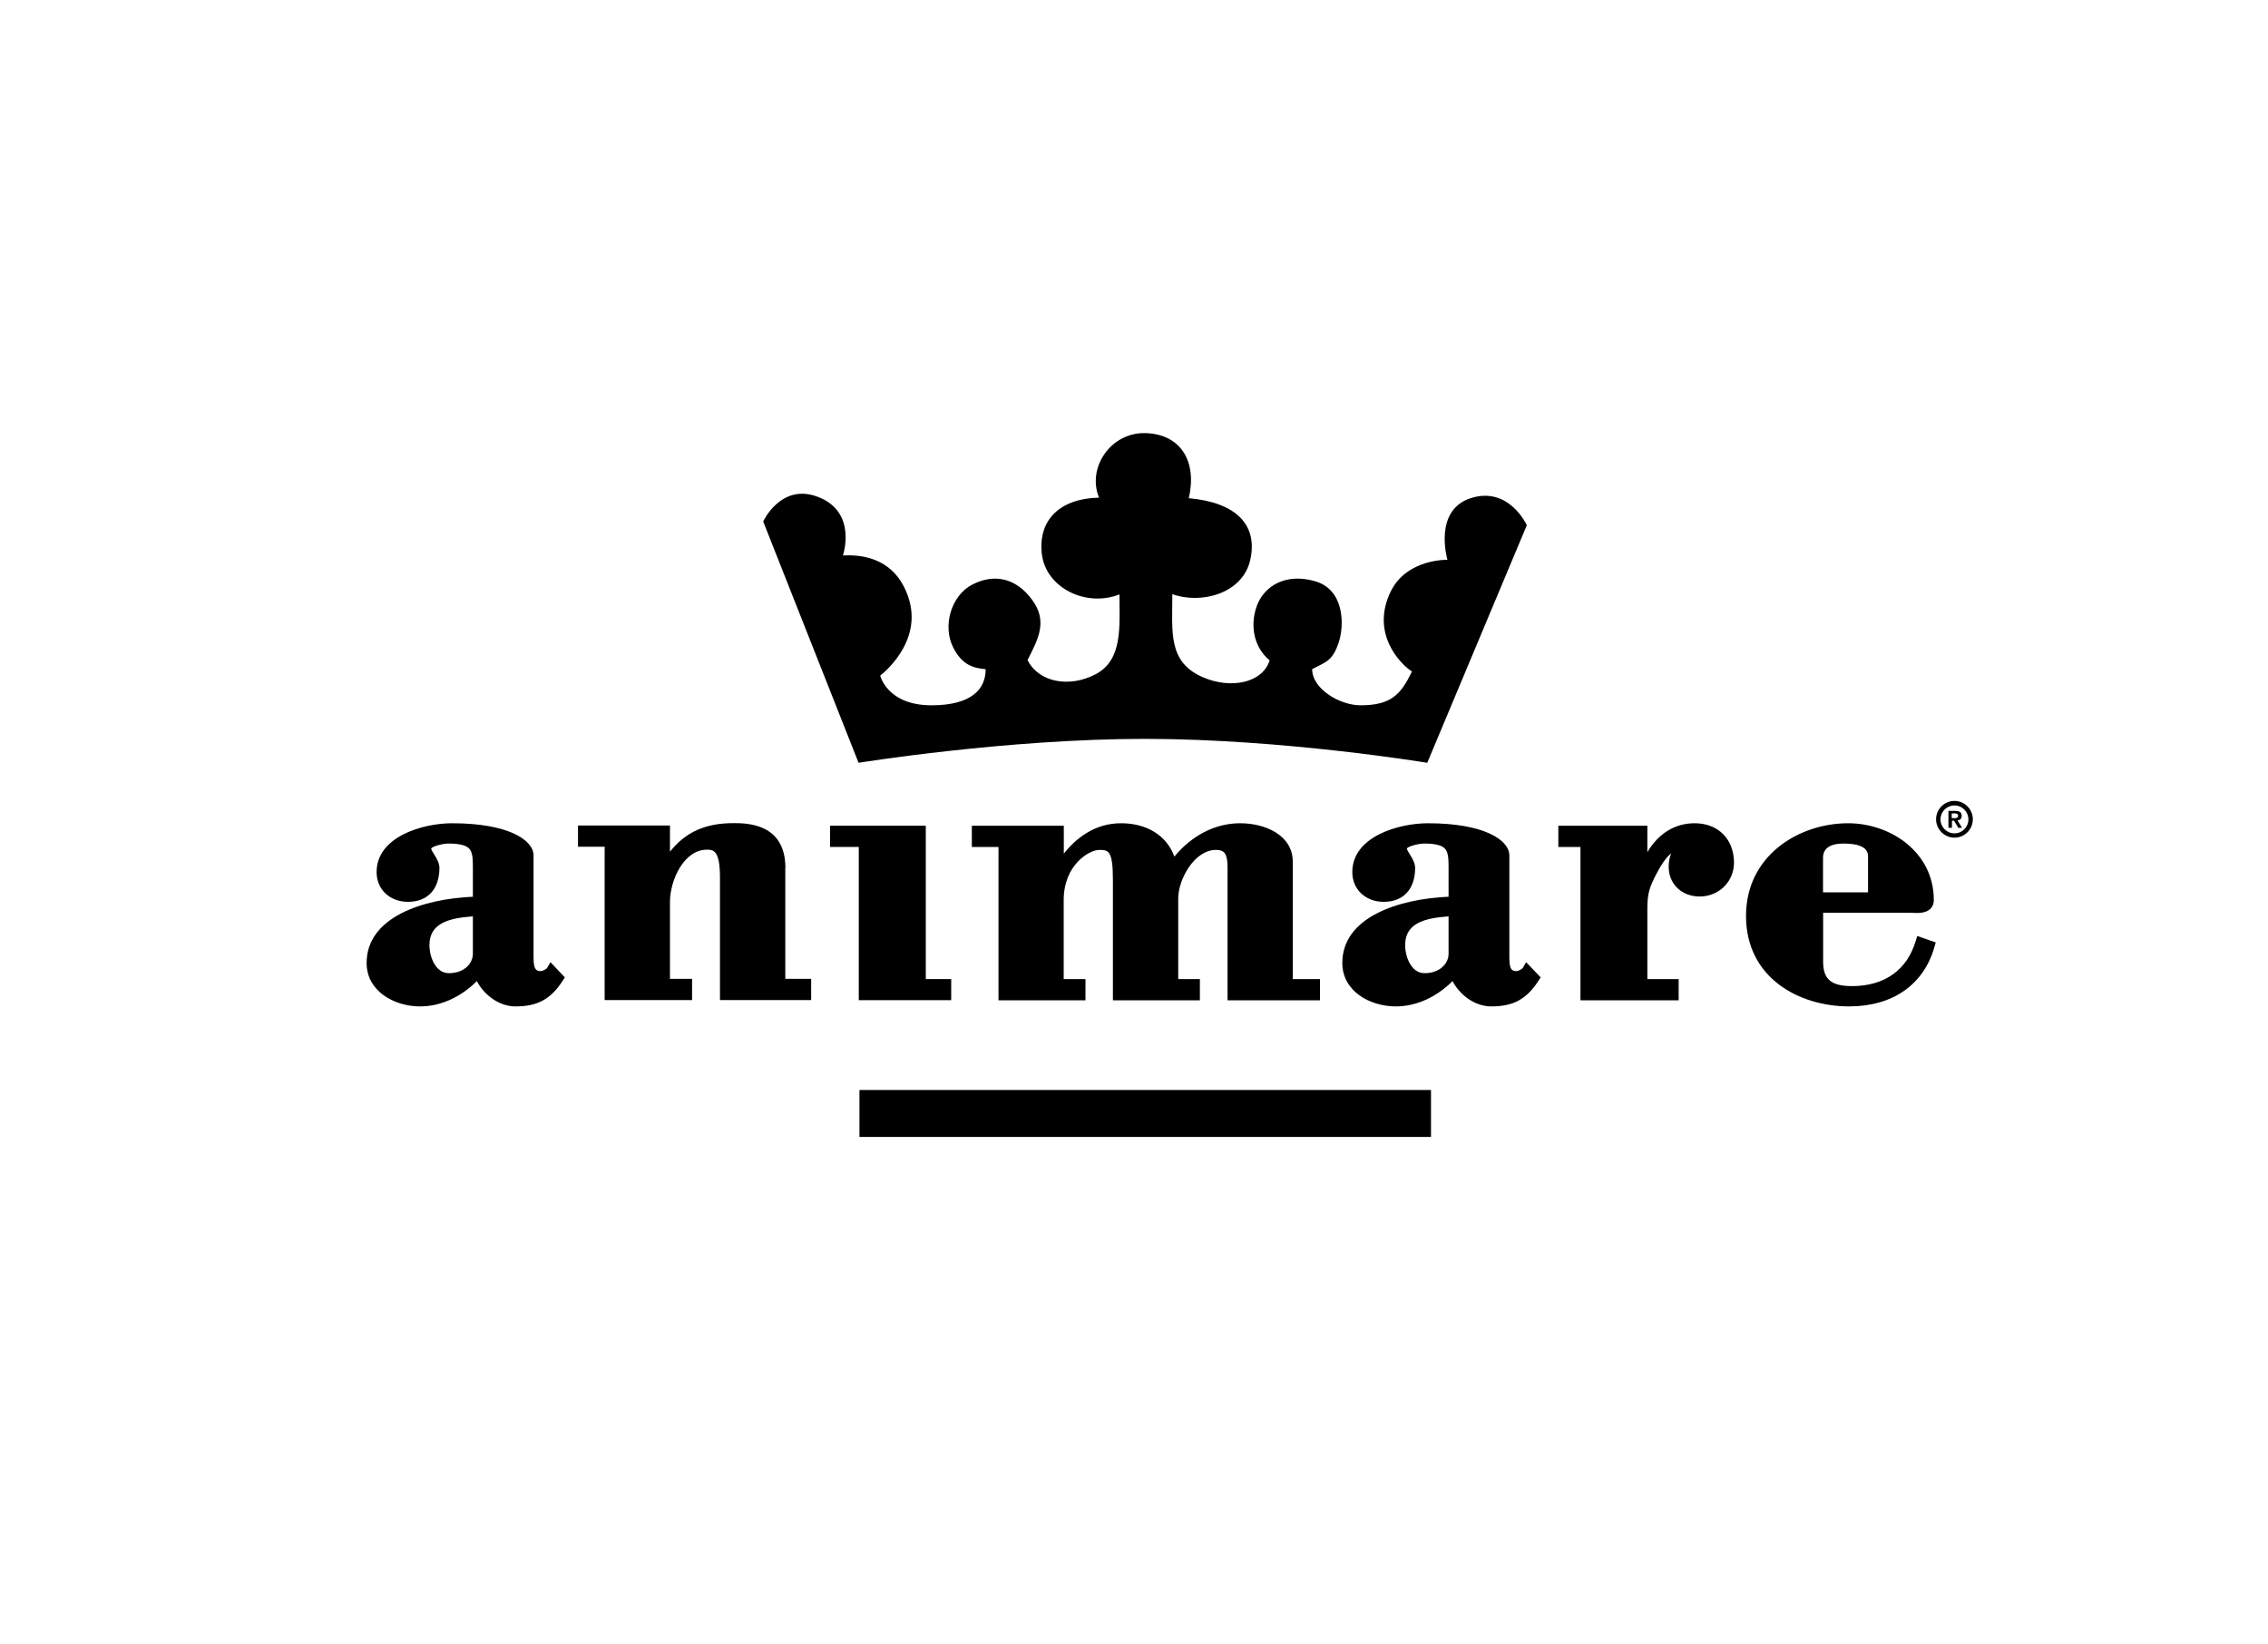
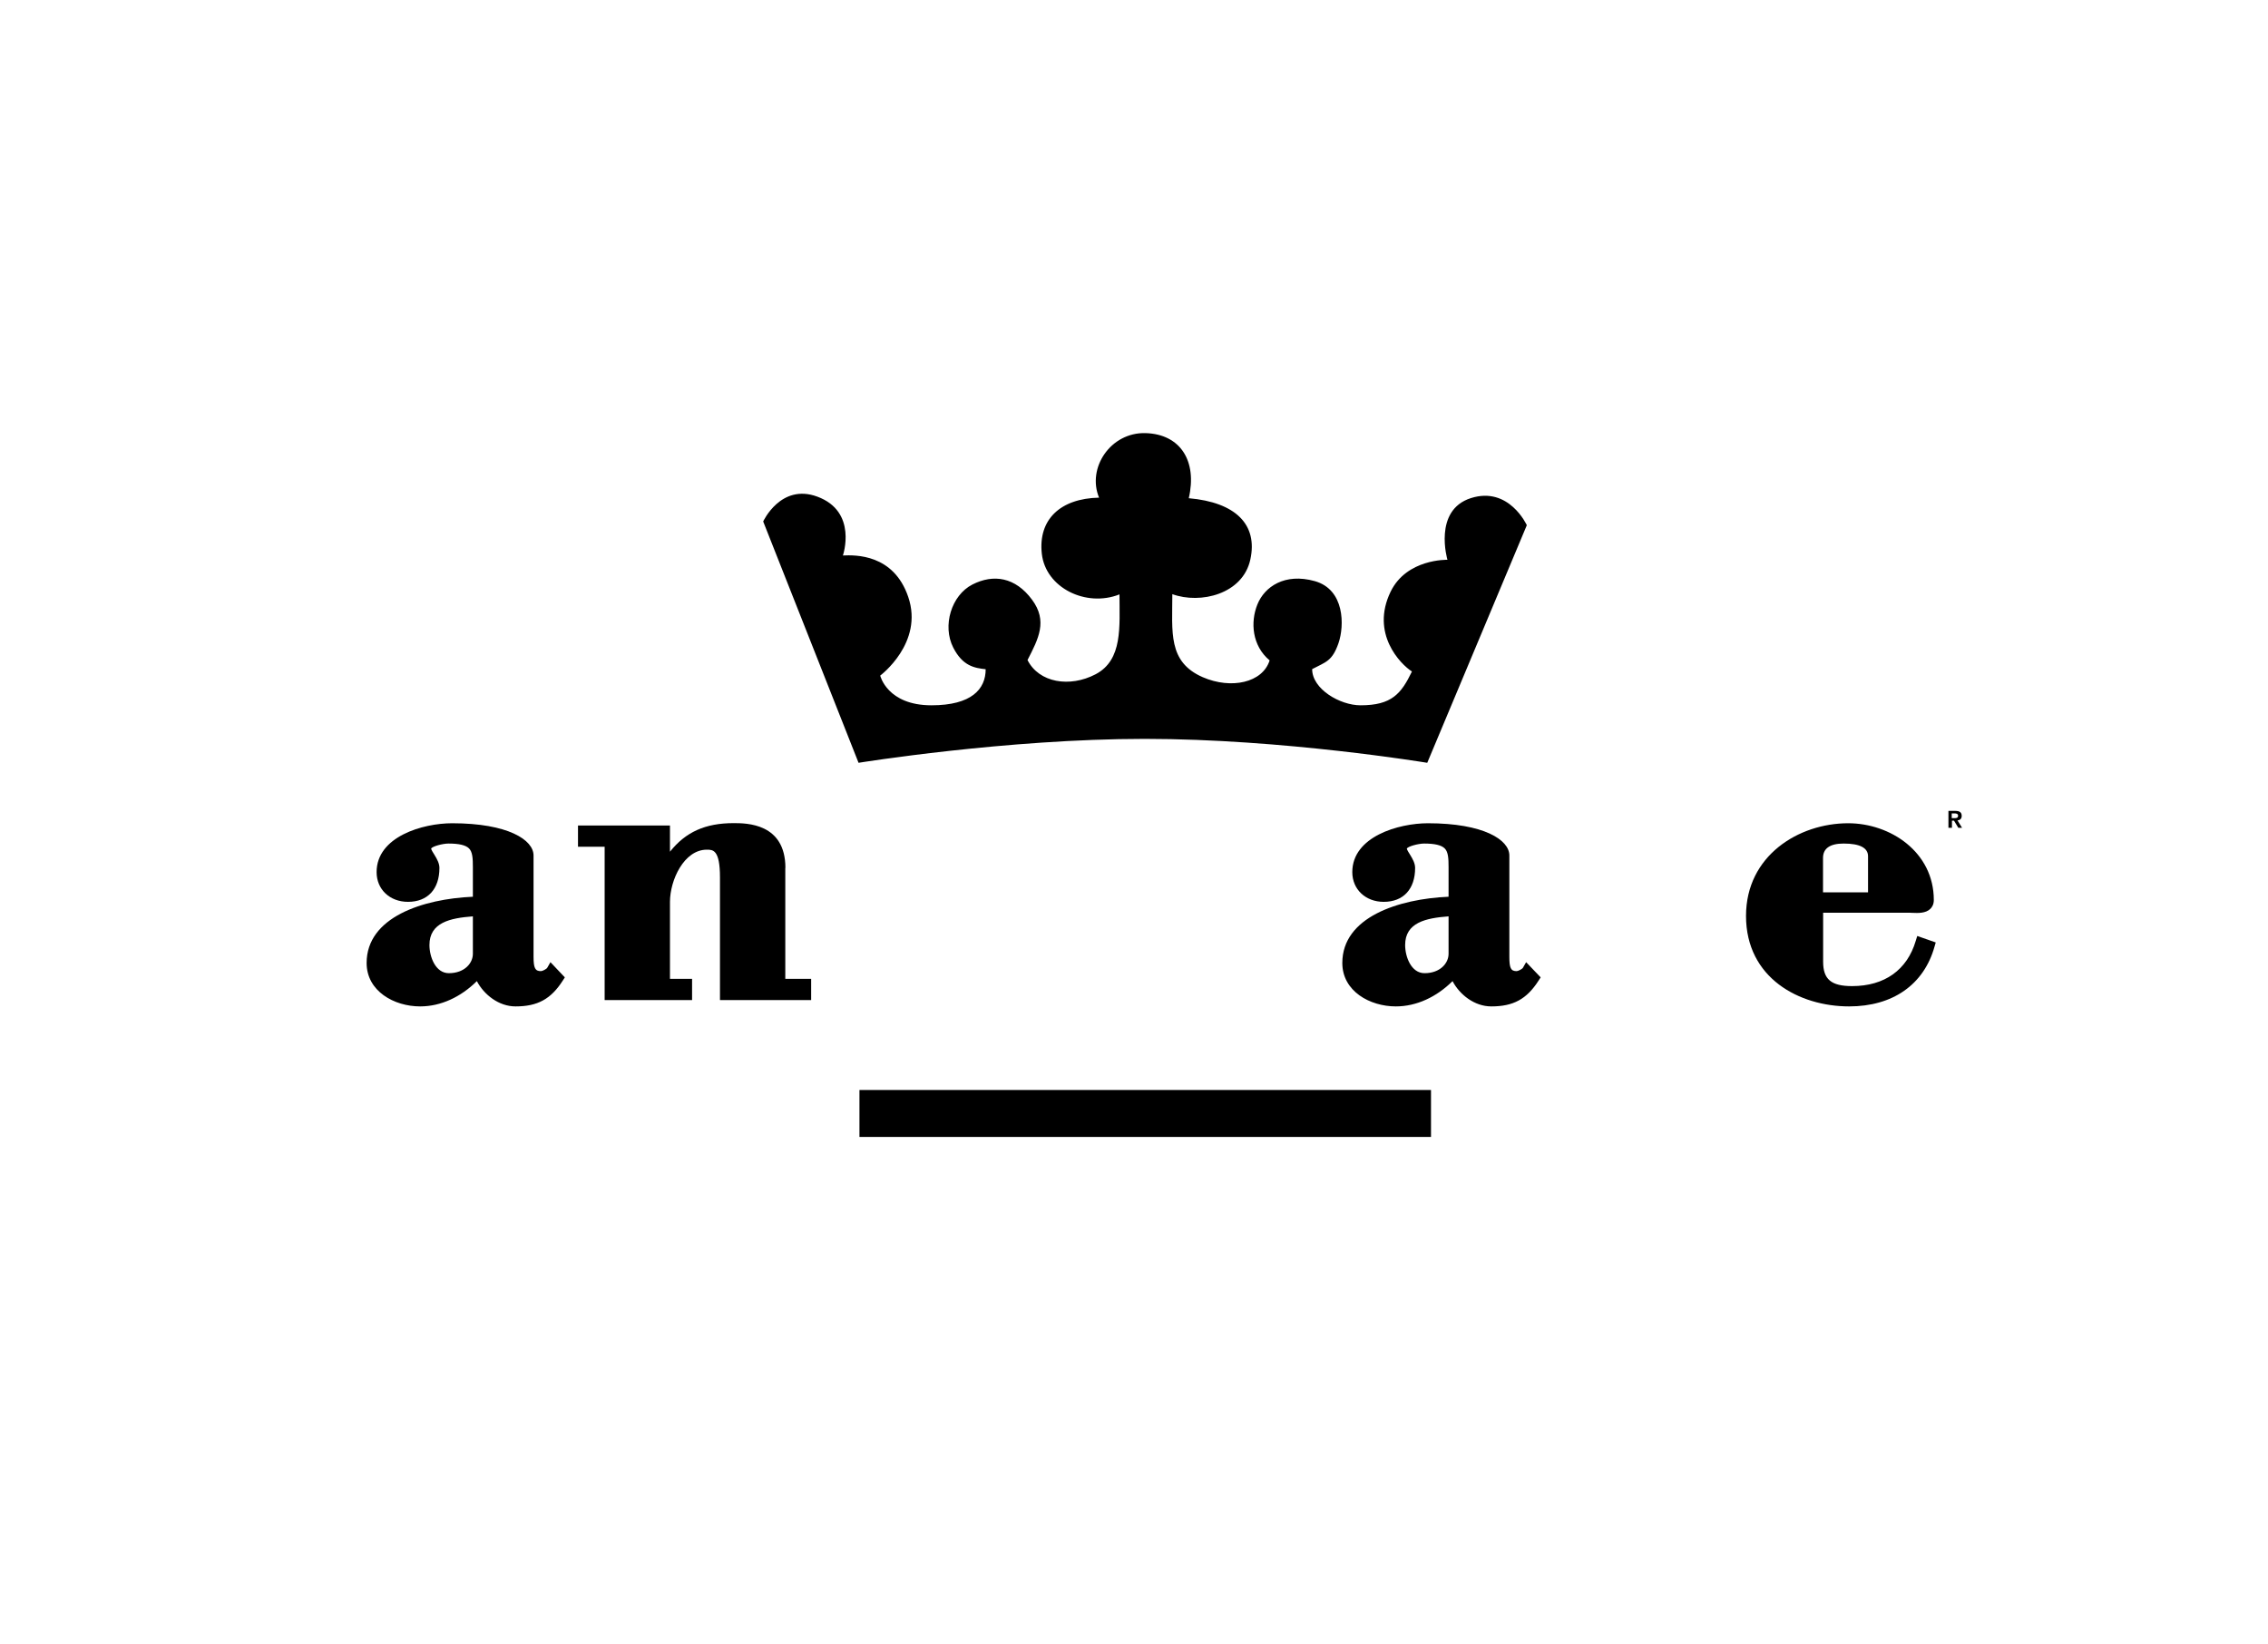
<svg xmlns="http://www.w3.org/2000/svg" x="0px" y="0px" viewBox="0 0 2000 1450" style="enable-background:new 0 0 2000 1450;" xml:space="preserve">
  <style type="text/css">
	.st0{display:none;}
	.st1{display:inline;}
	.st2{clip-path:url(#SVGID_2_);}
	.st3{clip-path:url(#SVGID_4_);}
	.st4{clip-path:url(#SVGID_8_);}
	.st5{clip-path:url(#SVGID_12_);}
	.st6{clip-path:url(#SVGID_16_);}
	.st7{clip-path:url(#SVGID_18_);}
	.st8{clip-path:url(#SVGID_22_);}
	.st9{clip-path:url(#SVGID_24_);}
	.st10{clip-path:url(#SVGID_28_);}
	.st11{clip-path:url(#SVGID_30_);}
	.st12{clip-path:url(#SVGID_34_);}
	.st13{clip-path:url(#SVGID_36_);}
	.st14{clip-path:url(#SVGID_40_);}
	.st15{clip-path:url(#SVGID_44_);}
	.st16{clip-path:url(#SVGID_46_);}
	.st17{clip-path:url(#SVGID_50_);}
	.st18{clip-path:url(#SVGID_54_);}
	.st19{clip-path:url(#SVGID_56_);}
	.st20{clip-path:url(#SVGID_60_);}
	.st21{clip-path:url(#SVGID_62_);}
	.st22{clip-path:url(#SVGID_66_);}
	.st23{clip-path:url(#SVGID_68_);}
	.st24{clip-path:url(#SVGID_72_);}
	.st25{clip-path:url(#SVGID_74_);}
	.st26{clip-path:url(#SVGID_78_);}
	.st27{clip-path:url(#SVGID_80_);}
	.st28{clip-path:url(#SVGID_84_);}
	.st29{clip-path:url(#SVGID_86_);}
	.st30{clip-path:url(#SVGID_90_);}
	.st31{clip-path:url(#SVGID_92_);}
	.st32{clip-path:url(#SVGID_96_);}
	.st33{clip-path:url(#SVGID_98_);}
	.st34{clip-path:url(#SVGID_102_);}
	.st35{clip-path:url(#SVGID_104_);}
	.st36{clip-path:url(#SVGID_110_);}
	.st37{clip-path:url(#SVGID_116_);}
	.st38{clip-path:url(#SVGID_118_);}
	.st39{clip-path:url(#SVGID_122_);}
	.st40{clip-path:url(#SVGID_124_);}
	.st41{fill:#F08105;}
	.st42{fill:#EA516E;}
	.st43{fill:#987962;}
	.st44{fill:#009FE3;}
	.st45{fill:#DED1C7;}
	.st46{fill:#B0A590;}
	.st47{fill:#D3E3A6;}
	.st48{fill:#92A3D3;}
	.st49{fill:#AADDF9;}
	.st50{fill:#84C6A3;}
	.st51{fill:#75948F;}
	.st52{fill:#9D9D9C;}
	.st53{fill:#5ABBA6;}
	.st54{fill:#385B6B;}
	.st55{fill:#FFFFFF;}
	.st56{fill:none;stroke:#FFFFFF;stroke-width:2.688;}
	.st57{fill:#E71E6C;}
	.st58{fill:#C10230;}
	.st59{fill:#D6515C;}
	.st60{fill:#005CB9;}
	.st61{fill:#003F7A;}
	.st62{fill:#F0847F;}
	.st63{fill:#F39B93;}
	.st64{fill:#EB5F62;}
	.st65{fill:#ED6B6B;}
	.st66{fill:#E4003A;}
	.st67{fill:#E84250;}
	.st68{fill:#EF7875;}
	.st69{fill:#F4A69E;}
	.st70{fill:#F9C6BF;}
	.st71{fill:#EA5159;}
	.st72{fill:#F7BCB4;}
	.st73{fill:#FBDAD4;}
	.st74{fill:#E6007E;}
	.st75{fill:#0DB4E6;}
	.st76{fill:none;stroke:#0DB4E6;stroke-width:0.927;}
	.st77{fill:none;stroke:#000000;stroke-width:0.418;}
	.st78{fill:none;stroke:#000000;stroke-width:5.496;}
	.st79{fill:none;stroke:#000000;stroke-width:4.487;}
	.st80{fill:#FFED00;}
	.st81{fill:#E72382;}
	.st82{fill:#FFED00;stroke:#E6007E;stroke-width:2.286;}
	.st83{fill:#FFED00;stroke:#E6007E;stroke-width:12.024;}
	.st84{fill:none;stroke:#000000;stroke-width:2.023;}
	.st85{clip-path:url(#SVGID_130_);}
	.st86{clip-path:url(#SVGID_130_);fill:none;stroke:#000000;stroke-width:0.509;}
	.st87{clip-path:url(#SVGID_130_);fill:none;stroke:#000000;stroke-width:0.988;}
	.st88{clip-path:url(#SVGID_130_);fill:none;stroke:#000000;stroke-width:1.203;stroke-linecap:round;stroke-linejoin:round;}
	.st89{clip-path:url(#SVGID_130_);fill:none;stroke:#000000;stroke-width:1.224;}
	.st90{clip-path:url(#SVGID_130_);fill:none;stroke:#000000;stroke-width:0.551;}
	.st91{fill:none;stroke:#000000;stroke-width:1.182;}
	.st92{clip-path:url(#SVGID_132_);}
	.st93{clip-path:url(#SVGID_132_);fill:none;stroke:#000000;stroke-width:0.708;}
	.st94{clip-path:url(#SVGID_132_);fill:none;stroke:#000000;stroke-width:1.089;}
	.st95{clip-path:url(#SVGID_132_);fill:none;stroke:#000000;stroke-width:0.816;}
	.st96{clip-path:url(#SVGID_132_);fill:none;stroke:#000000;stroke-width:0.917;}
	.st97{clip-path:url(#SVGID_132_);fill:none;stroke:#000000;stroke-width:1.224;}
	.st98{clip-path:url(#SVGID_132_);fill:none;stroke:#000000;stroke-width:1.325;}
	.st99{fill:#E30613;}
</style>
  <g id="PXL_Vorlage" class="st0">
</g>
  <g id="Ebene_2">
    <g>
      <g>
        <path d="M757.1,672.6c0,0,130.4-21.1,252.4-21.1c121.9,0,249.1,21.1,249.1,21.1l87.8-209.5c0,0-15.7-34.6-49.3-23.9     c-33.6,10.7-20.7,54.4-20.7,54.4s-35.9-1.1-50.1,28.1c-17.9,36.9,8.6,63.9,18.8,70.4c-9.5,19.6-17.8,29.8-45.3,29.8     c-18.3,0-42.7-14.4-42.7-31.9c11.9-6.3,17.6-6.8,23.2-22.8c5.4-15.7,5.5-47.4-20.9-54.8c-26.4-7.4-44.3,4.9-50.6,20.6     c-6.3,15.6-4.7,36.4,10.8,49.3c-6.2,19.7-33.9,25.7-59,14.8c-30.9-13.5-26.8-39.8-26.8-73.2c24.8,9,62.2,0,68.8-30.6     c6.7-30.6-12.8-50.4-54.3-54c7.6-32.7-7.3-56.5-38.1-57.4c-30.8-0.9-51.9,30.7-41,56.9c-34.2,0.7-53.8,19.3-50.5,49.4     c3.3,30.1,39,47.6,68.5,35.9c0,28.5,3,57.7-21,70.4c-22.9,12-50,7.5-60.1-12.5c9.7-18.9,17.9-34.4,4-53.2     c-14.7-19.9-34-22.9-52.6-13.4c-18.6,9.5-26.7,36.4-16.9,55.6c8.3,16.3,18.7,18,28.6,19.1c0,17.4-12.3,31.8-47.8,31.8     c-39.1,0-45.2-26.2-45.2-26.2s38.6-28.8,24.7-69.4c-12.9-37.9-46.7-37-57.6-36.5c0,0,13.3-38.7-22.6-51.9     c-32.2-11.9-47.7,21.9-47.7,21.9L757.1,672.6z" />
      </g>
      <rect x="757.9" y="961.1" width="504" height="41.4" />
      <g>
        <path d="M1607.6,756.5c0-8.4,6.1-12.7,18.2-12.7c14.3,0,21.5,3.8,21.5,11.2v31.8h-39.7V756.5z M1690.7,825.3l-1.3,4.2     c-7.6,25.8-27.6,40-56.2,40c-18.4,0-25.5-6-25.5-21.5v-43.2h76.2l2.5,0.1c4.9,0.2,11.8,0.5,15.8-3.5c1.4-1.3,3.1-3.8,3.1-7.8     c0-42.4-38.4-67.7-75.5-67.7c-43.7,0-90.1,28.6-90.1,81.7c0,54.9,47.1,79.8,90.9,79.8c38.5,0,65.9-19.2,75.3-52.6l1.1-3.8     L1690.7,825.3z" />
        <path d="M417,841c0,8.3-7.4,17.1-21.2,17.1c-11.8,0-17.1-14.5-17.1-24.8c0-19.9,18.3-23.8,38.3-25.3V841z M485.4,848.4l-2.8,4.9     c-0.6,1.1-4.2,3-5.6,3c-5.1,0-6.5-2.7-6.5-12.7v-89.3c0-13.7-22.5-28.4-71.8-28.4c-25.8,0-66.6,11.7-66.6,43.1     c0,15.2,11.6,26.2,27.7,26.2c17.3,0,27.7-11.2,27.7-29.9c0-4-2.1-7.8-4.3-11.4c-1.1-1.7-2.9-4.6-3-5.6c0.6-1.9,10-4.5,15.3-4.5     c9.3,0,15.2,1.4,18.1,4.3c3.1,3.1,3.4,8.8,3.4,16.6c0,0.8,0,5.4,0,5.4v20.6c-44.1,1.9-93.7,18-93.7,58.4     c0,24.9,24.3,38.3,47.2,38.3c18.2,0,35.9-8.3,50-22.3c6.2,11.8,19.2,22.3,34.1,22.3c19.4,0,31.2-6.4,41.7-22.8l1.8-2.8     L485.4,848.4z" />
        <path d="M692.6,765.3c0-39.5-34.4-39.5-45.7-39.5c-24.9,0-42.3,7.8-56.1,25.2v-23.1l-81.1,0v18.7h23.5l0,135.2h77.1v-18.7h-19.5     v-67.8c0-19.3,12.4-46.1,32.5-46.1c5.4,0,11.6,0,11.6,24.5v108.1h80.4v-18.7h-22.8V765.3z" />
      </g>
-       <polygon points="816.4,728.1 732,728.1 732,746.8 757.3,746.8 757.3,881.9 838.8,881.9 838.8,863.3 816.4,863.3   " />
      <g>
-         <path d="M1140,759.8c0-23.3-24.1-33.9-46.4-33.9c-21.9,0-42.6,10.7-58,29.4c-6.7-18.4-24-29.4-47-29.4     c-23.8,0-40.3,13.9-50.5,26.8v-24.6l-81.1,0v18.7h23.5v135.2h76.7v-18.7H938v-69.6c0-31.1,22.5-44.3,31.4-44.3     c8.5,0,12,1,12,27.1v105.5h76.7v-18.7H1039v-71.1c0-16.9,14.3-42.8,33.3-42.8c7.8,0,10.2,3.7,10.2,16v116.6h81.5v-18.7H1140     V759.8z" />
        <path d="M1277.4,841c0,8.3-7.4,17.1-21.2,17.1c-11.8,0-17.1-14.5-17.1-24.8c0-19.9,18.3-23.8,38.3-25.3V841z M1345.8,848.4     l-2.8,4.9c-0.6,1.1-4.2,3-5.6,3c-5.1,0-6.4-2.7-6.4-12.7v-89.3c0-13.7-22.5-28.4-71.8-28.4c-25.8,0-66.7,11.7-66.7,43.1     c0,15.2,11.7,26.2,27.7,26.2c17.3,0,27.7-11.2,27.7-29.9c0-4-2.1-7.8-4.3-11.4c-1.1-1.7-2.9-4.6-3-5.6c0.6-1.9,10-4.5,15.3-4.5     c9.3,0,15.2,1.4,18.1,4.3c3.1,3.1,3.4,8.8,3.4,16.6c0,0.8,0,5.4,0,5.4v20.6c-44.2,1.9-93.7,18-93.7,58.4     c0,24.9,24.3,38.3,47.2,38.3c18.2,0,35.9-8.3,50-22.3c6.2,11.8,19.2,22.3,34.2,22.3c19.4,0,31.2-6.4,41.7-22.8l1.8-2.8     L1345.8,848.4z" />
-         <path d="M1494.4,725.9c-17.5,0-32,9.1-41.7,25.5v-23.3l-78.5,0v18.7h19.5v135.2h86.6v-18.7h-27.6v-61.9c0-13.8,1.8-19.2,8.7-32.2     c5.2-9.8,9.4-14.5,12.3-16.8c-1.3,3.4-2.2,6.9-2.2,11.9c0,15.2,11.5,26.2,27.3,26.2c17,0,30.3-13.1,30.3-29.9     C1529,739.8,1515.1,725.9,1494.4,725.9" />
-         <path d="M1723.5,710.2c-6.8,0-12.3,5.5-12.3,12.3c0,6.8,5.5,12.3,12.3,12.3c6.8,0,12.3-5.5,12.3-12.3     C1735.8,715.7,1730.3,710.2,1723.5,710.2 M1723.5,706.2c8.9,0,16.2,7.3,16.2,16.2c0,9-7.3,16.2-16.2,16.2     c-8.9,0-16.2-7.3-16.2-16.2C1707.3,713.5,1714.6,706.2,1723.5,706.2" />
        <path d="M1721.1,721.4v-4.2h2.4c1.5,0,3.2,0.3,3.2,2c0,2-1.4,2.2-3.2,2.2H1721.1z M1726.2,723.4c1.9-0.2,3.7-1.2,3.7-4     c0-3.2-2-4.4-5.7-4.4h-6v14.9h3.1v-6.3h1.8l3.8,6.3h3.3L1726.2,723.4z" />
      </g>
    </g>
  </g>
  <g id="Ebene_3">
</g>
</svg>